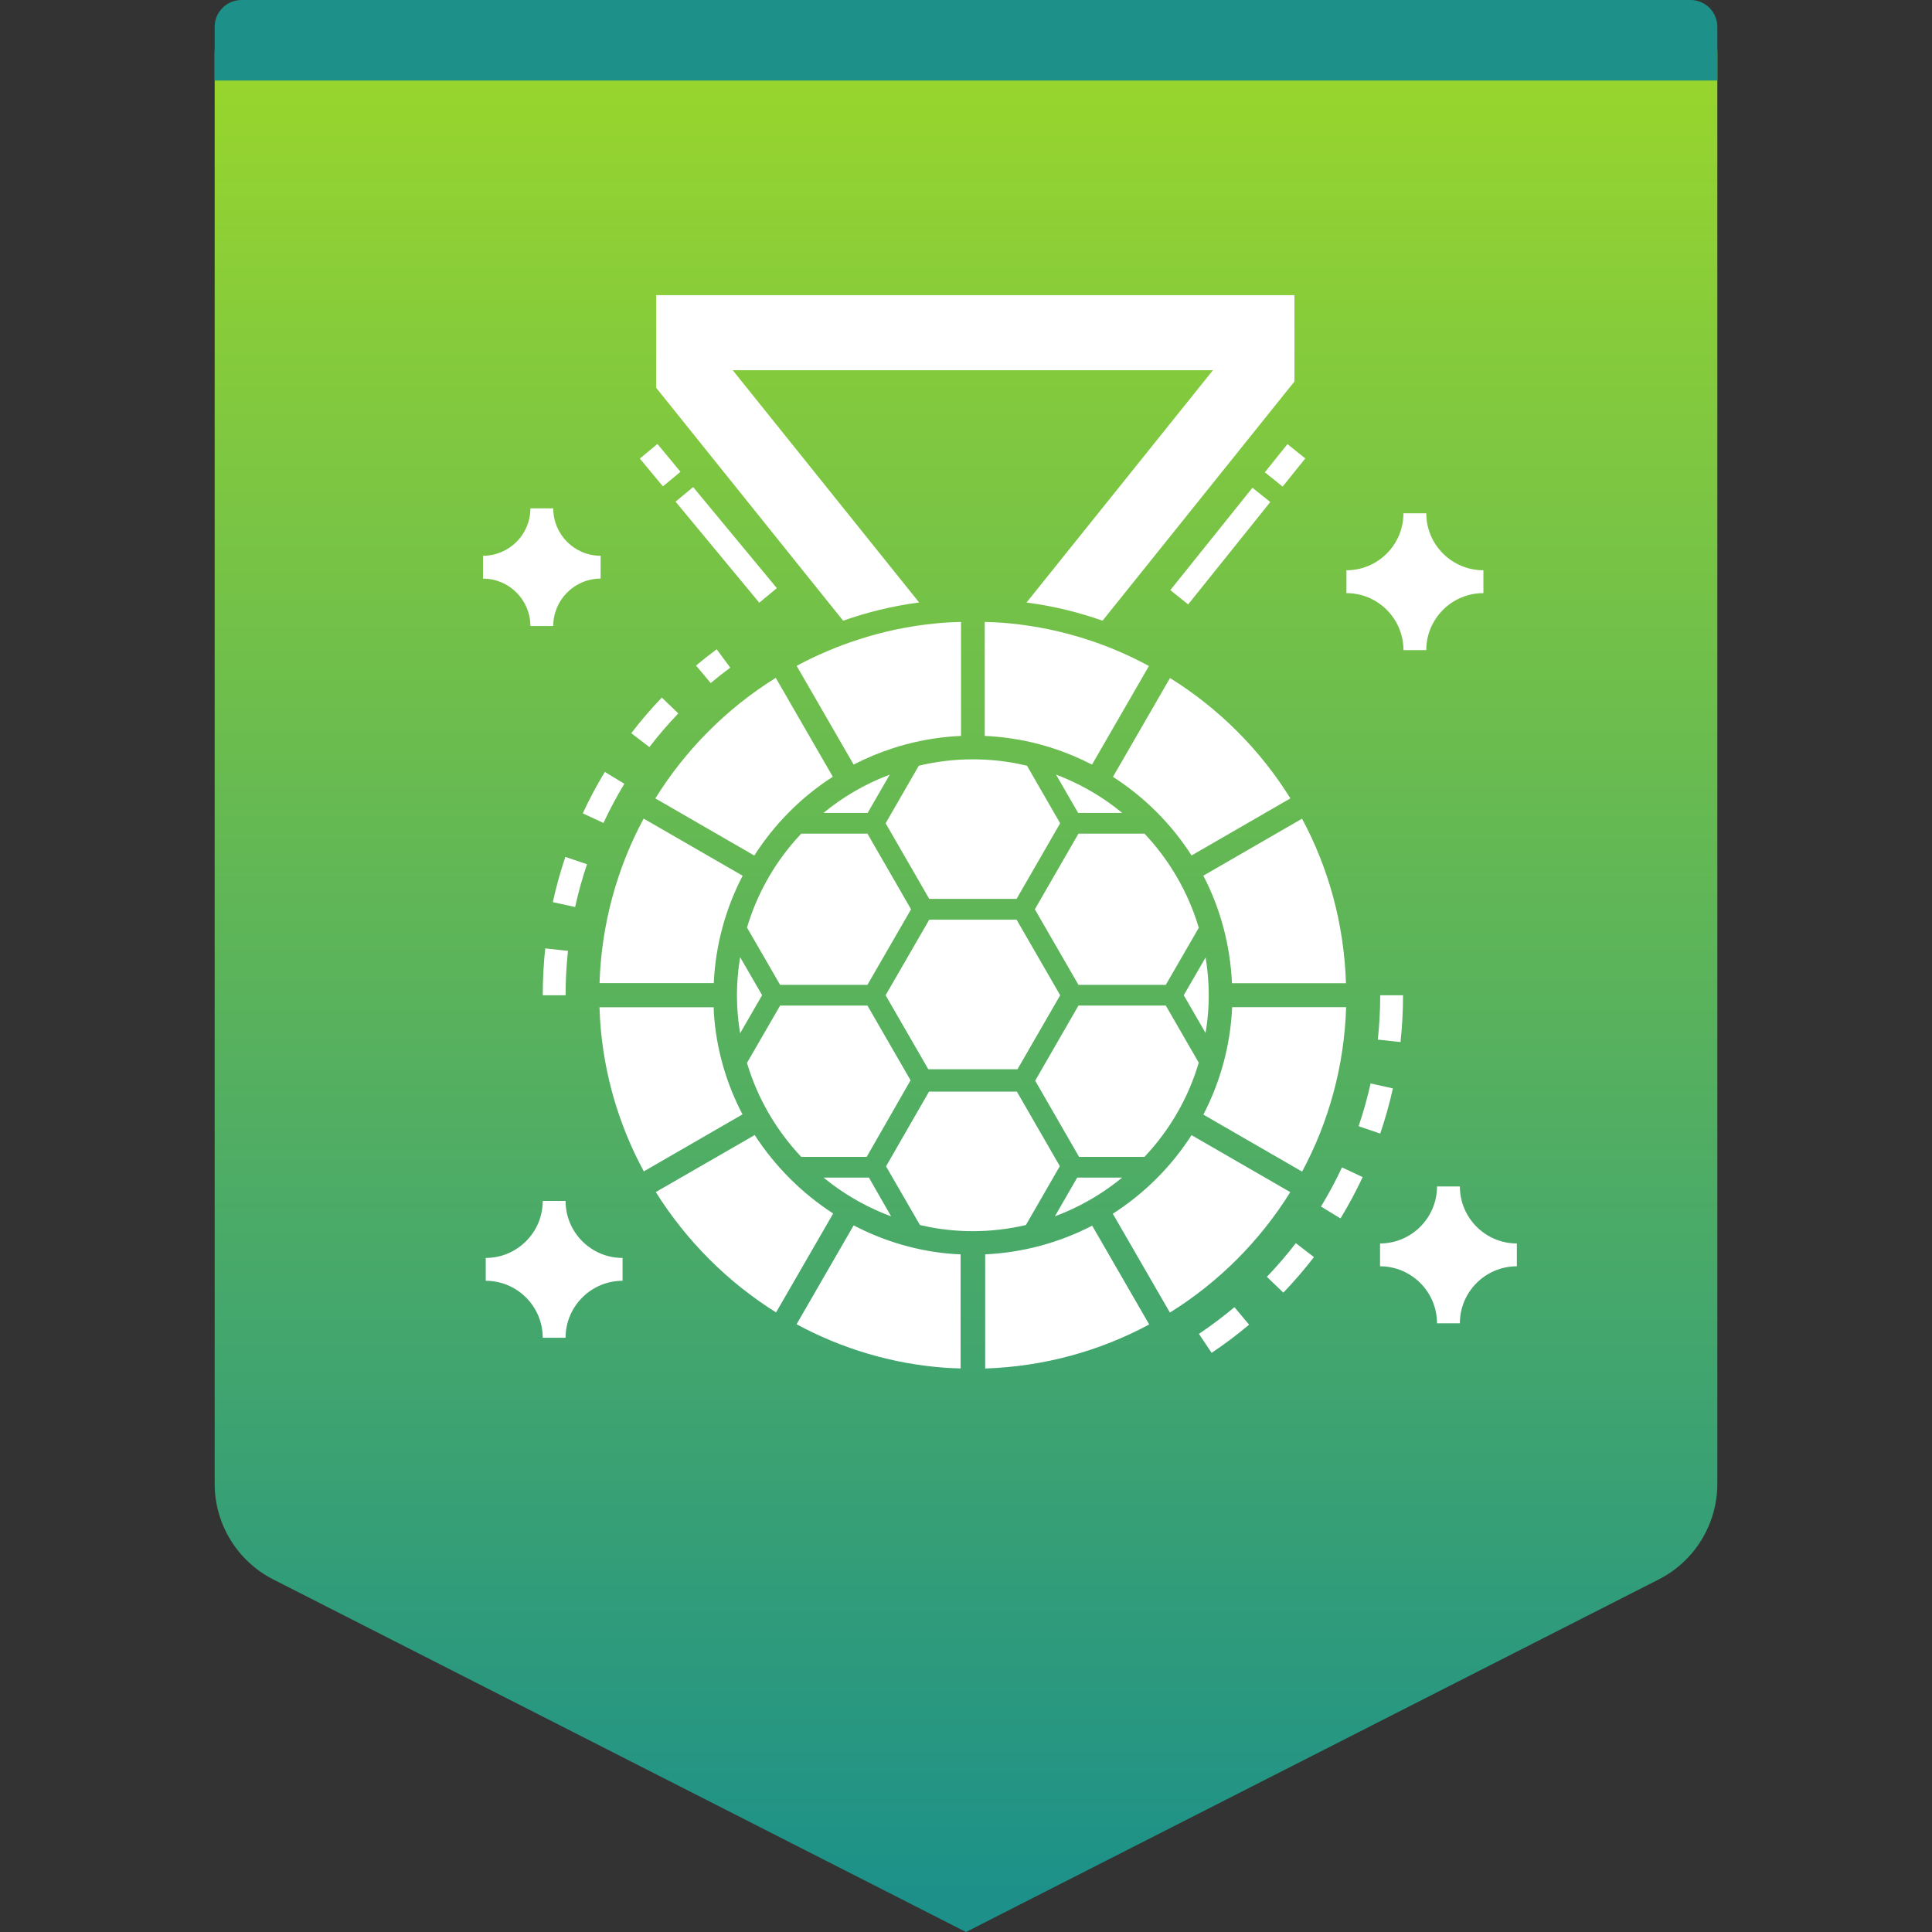
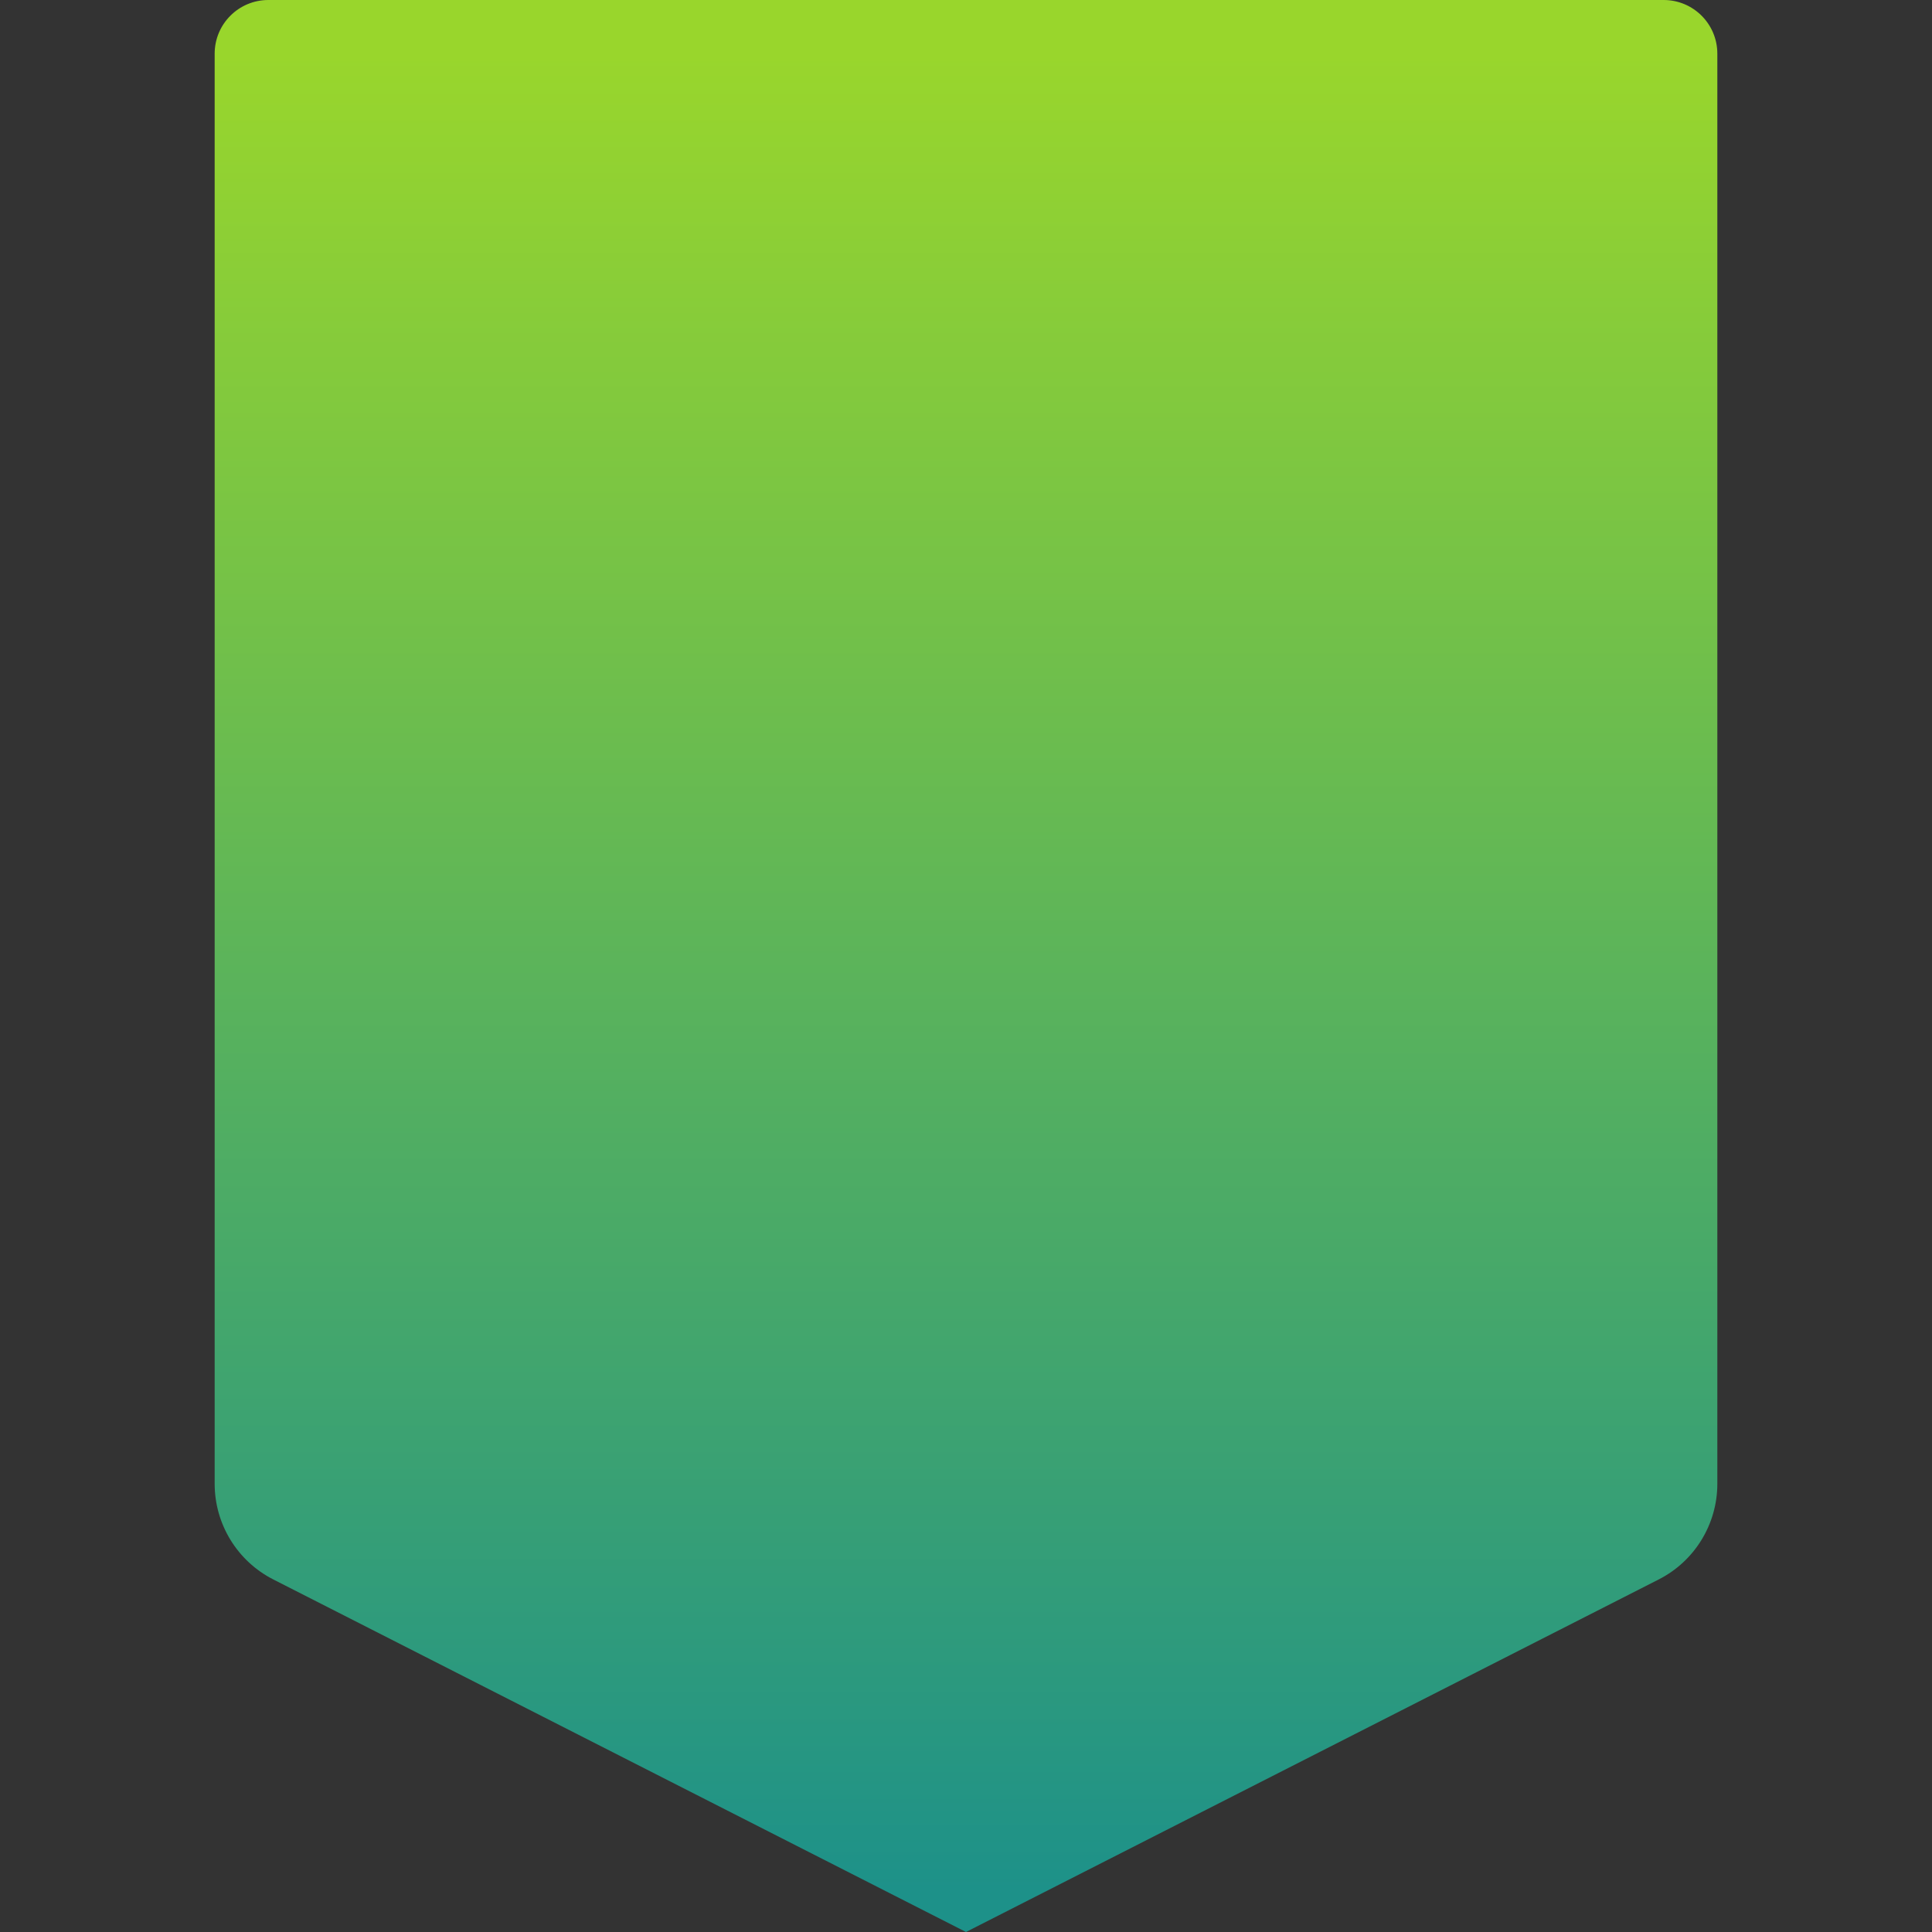
<svg xmlns="http://www.w3.org/2000/svg" width="72" height="72" viewBox="0 0 72 72" fill="none">
  <rect x="0" y="0" width="72" height="72" fill="#333333" stroke="none" />
  <path fill-rule="evenodd" clip-rule="evenodd" d="M10 0H62C63.105 0 64 0.895 64 2V55.297C64 56.802 63.155 58.18 61.814 58.862L36 72L10.186 58.862C8.845 58.18 8 56.802 8 55.297V2C8 0.895 8.895 0 10 0Z" fill="url(#paint0_linear_168_15498)" />
-   <path fill-rule="evenodd" clip-rule="evenodd" d="M9 0H63C63.552 0 64 0.448 64 1V3H8V1C8 0.448 8.448 0 9 0Z" fill="#1D9189" />
-   <path d="M40.702 45.677L42.828 49.359C40.997 50.342 38.922 50.928 36.715 51V46.746C38.148 46.679 39.498 46.3 40.702 45.677ZM31.813 45.666C32.955 46.261 34.222 46.643 35.566 46.735C35.644 46.741 35.721 46.742 35.799 46.745V50.998C35.621 50.992 35.443 50.987 35.264 50.975C33.261 50.836 31.372 50.262 29.686 49.351L31.813 45.666ZM46.004 48.715L46.551 49.367C46.106 49.741 45.636 50.094 45.154 50.417L44.68 49.71C45.136 49.404 45.582 49.069 46.004 48.715ZM21.077 44.756C21.077 45.927 22.031 46.88 23.201 46.88V47.731C22.031 47.731 21.077 48.685 21.077 49.855H20.226C20.226 48.685 19.273 47.731 18.102 47.731V46.88C19.273 46.88 20.226 45.927 20.226 44.756H21.077ZM54.405 44.216C54.405 45.386 55.358 46.34 56.529 46.34V47.191C55.358 47.191 54.405 48.144 54.405 49.315H53.553C53.553 48.144 52.6 47.191 51.43 47.191V46.34C52.6 46.34 53.553 45.386 53.553 44.216H54.405ZM44.405 42.303L48.085 44.427C46.954 46.246 45.417 47.785 43.599 48.916L41.471 45.232C42.648 44.478 43.651 43.478 44.405 42.303ZM28.126 42.3C28.884 43.467 29.88 44.467 31.05 45.224L28.922 48.91C27.113 47.778 25.576 46.237 24.44 44.424L28.126 42.3ZM48.292 46.329L48.967 46.848C48.612 47.309 48.228 47.755 47.827 48.173L47.213 47.584C47.593 47.187 47.956 46.765 48.292 46.329ZM37.896 40.681L39.497 43.459L38.233 45.653C37.598 45.802 36.936 45.882 36.255 45.882C35.712 45.882 35.182 45.831 34.668 45.735L34.285 45.654L33.02 43.466L34.622 40.681H37.896ZM50.012 43.505L50.783 43.867C50.536 44.394 50.258 44.912 49.956 45.407L49.229 44.964C49.515 44.495 49.778 44.004 50.012 43.505ZM32.383 43.886L33.209 45.33C32.403 45.031 31.652 44.618 30.977 44.11L30.692 43.886H32.383ZM41.82 43.886C41.17 44.42 40.442 44.862 39.655 45.193L39.313 45.328L40.144 43.886H41.82ZM50.166 37.535C50.097 39.747 49.512 41.827 48.526 43.663L44.846 41.538C45.474 40.33 45.853 38.974 45.919 37.535H50.166ZM26.598 37.537C26.602 37.601 26.598 37.661 26.602 37.725C26.687 39.087 27.066 40.376 27.671 41.53L23.993 43.654C23.069 41.947 22.495 40.032 22.363 38.005C22.354 37.848 22.346 37.695 22.341 37.537H26.598ZM32.327 37.475L33.934 40.26L32.299 43.113H29.859C29.011 42.212 28.351 41.135 27.942 39.94L27.837 39.612L29.073 37.475H32.327ZM43.446 37.475L44.674 39.602C44.315 40.821 43.696 41.929 42.879 42.862L42.651 43.113H40.214L38.578 40.274L40.191 37.475H43.446ZM51.078 40.377L51.909 40.561C51.783 41.13 51.624 41.696 51.437 42.245L50.631 41.97C50.808 41.451 50.959 40.915 51.078 40.377ZM37.885 34.274L39.51 37.09L37.919 39.847H34.595L33.004 37.09L34.63 34.274H37.885ZM52.287 37.09C52.287 37.672 52.256 38.259 52.193 38.835L51.347 38.743C51.406 38.198 51.436 37.642 51.436 37.09H52.287ZM27.583 35.672L28.402 37.088L27.582 38.508C27.506 38.046 27.463 37.572 27.463 37.09C27.463 36.607 27.507 36.134 27.583 35.672ZM44.93 35.681C45.005 36.141 45.047 36.61 45.047 37.09C45.047 37.451 45.023 37.804 44.979 38.152L44.929 38.497L44.115 37.089L44.93 35.681ZM20.32 35.344L21.167 35.436C21.108 35.981 21.078 36.538 21.078 37.09H20.227C20.227 36.507 20.258 35.92 20.32 35.344ZM32.327 31.068L33.952 33.887L32.327 36.702H29.072L27.839 34.568C28.199 33.355 28.816 32.25 29.632 31.318L29.859 31.068H32.327ZM42.651 31.068C43.503 31.969 44.163 33.051 44.571 34.247L44.675 34.576L43.446 36.702H40.191L38.566 33.887L40.191 31.068H42.651ZM48.523 30.51C49.51 32.346 50.09 34.429 50.16 36.642H45.912C45.846 35.202 45.473 33.843 44.845 32.634L48.523 30.51ZM23.987 30.507L27.676 32.636C27.048 33.844 26.667 35.199 26.6 36.637H22.343C22.414 34.425 23 32.342 23.987 30.507ZM21.069 31.935L21.876 32.207C21.7 32.728 21.551 33.264 21.433 33.802L20.602 33.62C20.726 33.052 20.884 32.485 21.069 31.935ZM36.255 28.298C36.812 28.298 37.354 28.351 37.88 28.451L38.272 28.535L39.509 30.681L37.885 33.499H34.63L33.005 30.681L34.242 28.535C34.889 28.381 35.563 28.298 36.255 28.298ZM28.91 25.262L31.037 28.947C29.861 29.702 28.864 30.706 28.111 31.884L24.423 29.754C25.554 27.934 27.091 26.393 28.91 25.262ZM43.603 25.268C45.421 26.399 46.959 27.935 48.089 29.753L44.406 31.88C43.653 30.704 42.651 29.706 41.477 28.951L43.603 25.268ZM22.54 28.768L23.268 29.209C22.983 29.68 22.721 30.171 22.49 30.669L21.718 30.311C21.962 29.784 22.239 29.265 22.54 28.768ZM39.356 28.868C40.148 29.166 40.883 29.574 41.544 30.075L41.823 30.295H40.179L39.356 28.868ZM33.158 28.868L32.335 30.295H30.689C31.422 29.692 32.253 29.208 33.158 28.868ZM36.699 23.177C37.012 23.185 37.324 23.2 37.63 23.232C38.631 23.329 39.601 23.534 40.525 23.836C41.325 24.093 42.089 24.428 42.818 24.819L40.696 28.495C40.225 28.252 39.734 28.044 39.222 27.88C38.58 27.671 37.907 27.531 37.213 27.462C37.043 27.444 36.872 27.433 36.699 27.425V23.177ZM35.814 23.177V27.425C35.641 27.433 35.469 27.444 35.298 27.462C34.604 27.531 33.932 27.671 33.289 27.88C32.777 28.044 32.284 28.25 31.813 28.494L29.689 24.814C30.419 24.423 31.186 24.093 31.986 23.836C32.91 23.534 33.876 23.329 34.881 23.232C35.186 23.2 35.499 23.185 35.814 23.177ZM24.663 25.997L25.279 26.586C24.898 26.983 24.535 27.406 24.201 27.842L23.525 27.324C23.878 26.864 24.261 26.417 24.663 25.997ZM26.709 24.197L27.215 24.882C26.967 25.065 26.722 25.258 26.486 25.455L25.939 24.803C26.188 24.594 26.447 24.39 26.709 24.197ZM53.153 19.128C53.154 20.299 54.107 21.252 55.282 21.252V22.104C54.107 22.104 53.153 23.057 53.153 24.228H52.302C52.302 23.057 51.353 22.104 50.178 22.104V21.252C51.353 21.252 52.302 20.299 52.302 19.128H53.153ZM20.618 18.945C20.618 19.92 21.409 20.712 22.384 20.712V21.563C21.409 21.563 20.618 22.359 20.618 23.329H19.766C19.766 22.359 18.975 21.563 18 21.563V20.712C18.975 20.712 19.766 19.92 19.766 18.945H20.618ZM48.24 11V14.218L41.089 23.131C40.218 22.828 39.351 22.601 38.257 22.453L45.203 13.797H27.307L34.253 22.452C33.158 22.601 32.302 22.826 31.421 23.131L24.455 14.454V11H48.24ZM46.675 18.177L47.339 18.71L44.279 22.525L43.615 21.992L46.675 18.177ZM25.831 18.152L28.951 21.918L28.296 22.461L25.176 18.695L25.831 18.152ZM47.98 16.551L48.644 17.084L47.801 18.134L47.137 17.601L47.98 16.551ZM24.501 16.545L25.36 17.583L24.705 18.126L23.845 17.089L24.501 16.545Z" fill="white" />
  <defs>
    <linearGradient id="paint0_linear_168_15498" x1="36" y1="2" x2="36" y2="70.5" gradientUnits="userSpaceOnUse">
      <stop stop-color="#99D62C" />
      <stop offset="1" stop-color="#1D9189" />
    </linearGradient>
  </defs>
</svg>